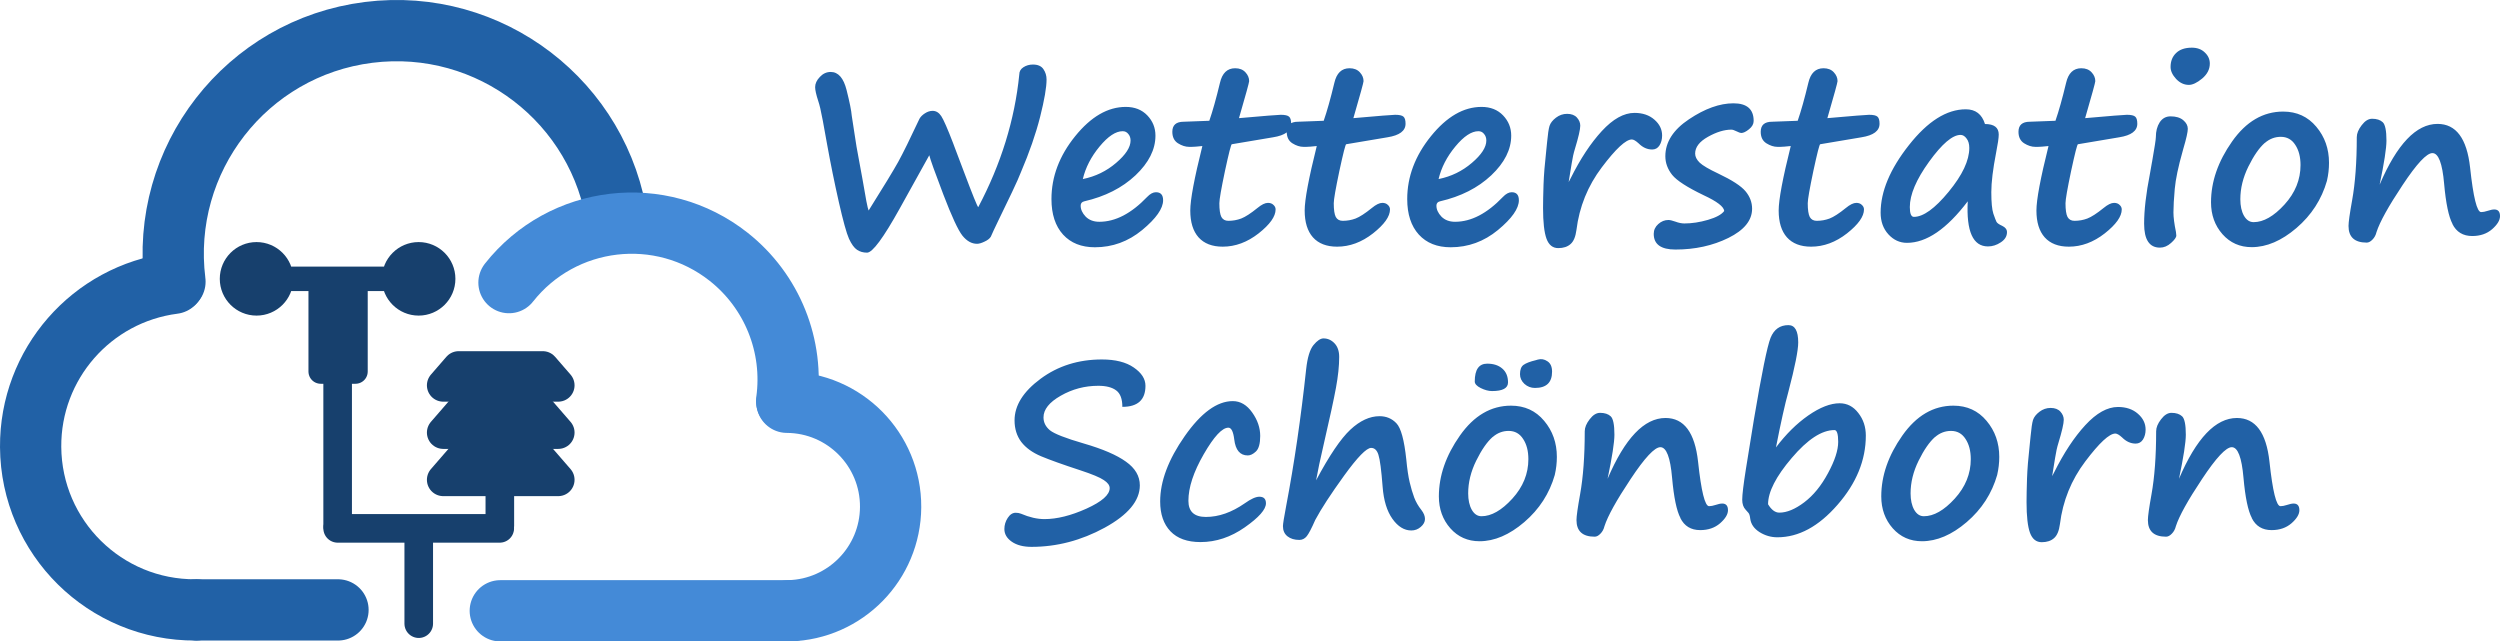
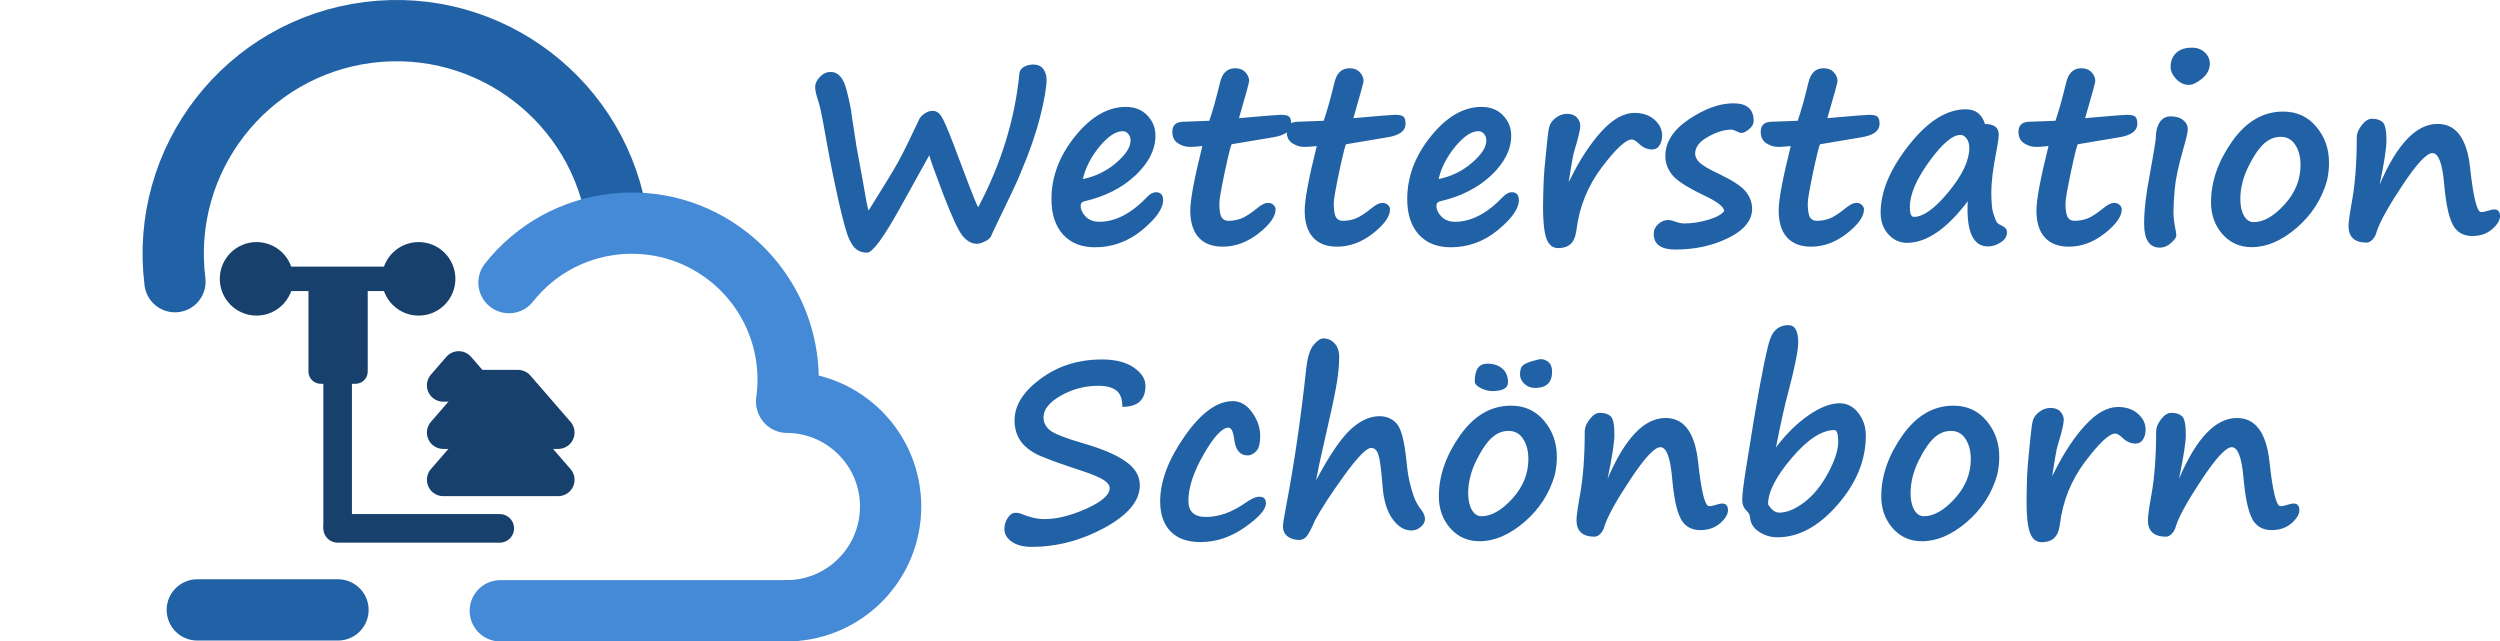
<svg xmlns="http://www.w3.org/2000/svg" xmlns:ns1="http://sodipodi.sourceforge.net/DTD/sodipodi-0.dtd" xmlns:ns2="http://www.inkscape.org/namespaces/inkscape" width="2805.3" height="719.763" overflow="hidden" version="1.1" id="svg14" ns1:docname="logo.svg" ns2:version="1.3 (0e150ed6c4, 2023-07-21)">
  <ns1:namedview id="namedview14" pagecolor="#ffffff" bordercolor="#666666" borderopacity="1.0" ns2:showpageshadow="2" ns2:pageopacity="0.0" ns2:pagecheckerboard="0" ns2:deskcolor="#d1d1d1" ns2:zoom="0.60464334" ns2:cx="1486" ns2:cy="406.02449" ns2:window-width="1920" ns2:window-height="1009" ns2:window-x="-8" ns2:window-y="-5" ns2:window-maximized="1" ns2:current-layer="text1" />
  <defs id="defs1">
    <clipPath id="clip0">
      <rect x="1477" y="1425" width="2972" height="908" id="rect1" />
    </clipPath>
  </defs>
  <g clip-path="url(#clip0)" transform="translate(-1477.121,-1473.112)" id="g14">
    <g id="text1" style="font-weight:700;font-size:275px;font-family:'Segoe Print', 'Segoe Print_MSFontService', sans-serif;fill:#2161a6" transform="translate(2374.34,1744)" aria-label="WetterstationSchönborn">
      <path d="m 214.575,-5.237 q -2.014,3.223 -7.117,5.505 -4.968,2.417 -8.325,2.417 -8.997,0 -16.382,-9.131 -7.251,-9.131 -21.484,-46.326 -14.233,-37.329 -15.71,-43.909 l -33.166,59.753 q -27.527,49.548 -36.658,49.548 -6.58,0 -11.279,-3.223 -4.7,-3.088 -8.997,-12.354 -4.163,-9.265 -11.414,-41.223 -7.251,-32.092 -13.159,-64.722 -5.774,-32.764 -7.654,-40.417 -1.208,-5.103 -2.283,-8.191 -3.491,-10.742 -3.491,-15.576 0,-5.908 5.237,-11.414 5.237,-5.64 12.219,-5.64 12.756,0 17.859,20.41 5.103,20.276 5.774,28.735 l 3.491,22.693 q 1.611,11.414 4.163,24.573 2.686,13.696 4.297,23.364 5.371,32.361 6.982,35.718 25.11,-40.015 33.167,-54.517 8.057,-14.636 23.901,-48.474 1.88,-3.357 6.042,-6.042 4.297,-2.82 8.728,-2.82 5.774,0 9.668,5.908 3.894,5.908 13.293,30.347 0.403,1.477 1.343,3.625 l 10.876,28.735 q 14.502,38.538 15.979,39.478 38.403,-72.644 46.057,-148.779 0,-5.237 4.565,-8.191 4.7,-3.088 10.742,-3.088 8.325,0 11.816,5.237 3.491,5.103 3.491,11.548 0,13.293 -7.251,42.029 -7.251,28.601 -21.484,61.902 l -3.894,9.265 q -1.477,3.894 -21.619,45.386 -6.177,12.756 -8.325,17.859 z M 407.935,-46.191 q 0,13.965 -23.499,33.435 -23.499,19.336 -53.04,19.336 -22.693,0 -35.718,-14.233 -13.025,-14.368 -13.025,-39.88 0,-37.598 26.587,-70.496 26.587,-32.898 56.799,-32.898 15.039,0 24.17,9.534 9.131,9.534 9.131,22.693 0,23.364 -22.424,44.58 -22.424,21.082 -57.471,29.138 -4.028,0.94 -4.028,4.834 0,6.445 5.64,12.354 5.774,5.774 15.308,5.774 26.99,0 53.577,-27.795 5.103,-5.371 9.937,-5.371 8.057,0 8.057,8.997 z m -90.1,-23.767 q 21.216,-4.297 37.329,-18.127 16.248,-13.831 16.248,-25.11 0,-4.431 -2.551,-7.385 -2.417,-3.088 -6.311,-3.088 -11.682,0 -25.916,17.188 -14.233,17.187 -18.799,36.523 z m 167.175,-39.075 q -1.208,0 -7.654,29.944 -6.311,29.944 -6.311,36.255 0,11.011 2.283,15.442 2.417,4.297 7.788,4.297 7.52,0 14.368,-2.551 6.982,-2.686 18.262,-11.816 6.982,-5.774 11.816,-5.774 3.894,0 6.177,2.283 2.417,2.148 2.417,5.103 0,11.816 -19.067,26.855 -19.067,14.905 -40.283,14.905 -17.725,0 -27.124,-10.474 -9.265,-10.474 -9.265,-30.078 0,-18.127 13.562,-72.375 -8.594,0.94 -11.951,0.94 h -2.82 q -6.177,0 -12.622,-4.028 -6.311,-4.028 -6.311,-12.891 0,-11.279 12.756,-11.279 l 28.735,-1.074 q 5.64,-16.248 11.951,-42.566 3.76,-16.382 17.053,-16.382 7.385,0 11.548,4.565 4.163,4.431 4.163,9.937 0,2.148 -11.414,41.492 42.7,-3.76 46.863,-3.76 7.117,0 9.399,2.148 2.283,2.014 2.283,7.922 0,11.951 -20.276,15.173 z m 128.369,0 q -1.208,0 -7.654,29.944 -6.311,29.944 -6.311,36.255 0,11.011 2.283,15.442 2.417,4.297 7.788,4.297 7.52,0 14.368,-2.551 6.982,-2.686 18.262,-11.816 6.982,-5.774 11.816,-5.774 3.894,0 6.177,2.283 2.417,2.148 2.417,5.103 0,11.816 -19.067,26.855 -19.067,14.905 -40.283,14.905 -17.725,0 -27.124,-10.474 -9.265,-10.474 -9.265,-30.078 0,-18.127 13.562,-72.375 -8.594,0.94 -11.951,0.94 h -2.82 q -6.177,0 -12.622,-4.028 -6.311,-4.028 -6.311,-12.891 0,-11.279 12.756,-11.279 l 28.735,-1.074 q 5.64,-16.248 11.951,-42.566 3.76,-16.382 17.053,-16.382 7.385,0 11.548,4.565 4.163,4.431 4.163,9.937 0,2.148 -11.414,41.492 42.7,-3.76 46.863,-3.76 7.117,0 9.399,2.148 2.283,2.014 2.283,7.922 0,11.951 -20.276,15.173 z m 193.762,62.842 q 0,13.965 -23.499,33.435 -23.499,19.336 -53.04,19.336 -22.693,0 -35.718,-14.233 -13.025,-14.368 -13.025,-39.88 0,-37.598 26.587,-70.496 26.587,-32.898 56.799,-32.898 15.039,0 24.17,9.534 9.131,9.534 9.131,22.693 0,23.364 -22.424,44.58 -22.424,21.082 -57.471,29.138 -4.028,0.94 -4.028,4.834 0,6.445 5.64,12.354 5.774,5.774 15.308,5.774 26.99,0 53.577,-27.795 5.103,-5.371 9.937,-5.371 8.057,0 8.057,8.997 z m -90.1,-23.767 q 21.216,-4.297 37.329,-18.127 16.248,-13.831 16.248,-25.11 0,-4.431 -2.551,-7.385 -2.417,-3.088 -6.311,-3.088 -11.682,0 -25.916,17.188 -14.233,17.187 -18.799,36.523 z m 145.959,3.357 2.283,-4.297 q 16.248,-32.629 34.912,-52.905 18.799,-20.41 36.658,-20.41 13.696,0 22.29,7.52 8.728,7.52 8.728,17.859 0,6.445 -2.954,11.145 -2.954,4.565 -8.191,4.565 -8.325,0 -15.173,-6.848 -4.834,-4.431 -7.654,-4.431 -10.071,0 -33.704,31.287 -23.633,31.287 -28.467,70.361 -1.477,11.279 -6.58,15.71 -5.103,4.565 -13.831,4.565 -9.265,0 -13.159,-10.474 -3.894,-10.608 -3.894,-34.509 0,-9.802 0.537,-26.453 0.537,-15.71 3.088,-38.403 0.671,-5.908 0.94,-9.265 1.208,-13.159 2.686,-17.993 1.611,-4.968 7.251,-9.265 5.64,-4.297 12.488,-4.297 7.251,0 11.011,4.163 3.76,4.163 3.76,9.131 0,6.311 -6.042,26.184 -2.148,6.848 -3.625,16.382 z m 174.561,32.495 q -0.537,-7.251 -23.096,-17.725 -27.661,-13.293 -35.315,-22.827 -7.654,-9.668 -7.654,-20.947 0,-23.767 26.587,-41.492 26.721,-17.859 49.817,-17.859 22.693,0 22.693,19.739 0,5.237 -5.237,9.399 -5.103,4.163 -8.728,4.163 -1.477,0 -5.237,-1.88 -3.76,-1.88 -5.774,-1.88 -11.951,0 -26.318,8.057 -14.368,8.057 -14.368,18.799 0,5.237 5.103,10.205 5.103,4.834 20.813,12.219 23.23,11.011 30.615,19.873 7.385,8.862 7.385,19.604 0,19.604 -26.587,32.764 -26.453,13.025 -59.485,13.025 -24.304,0 -24.304,-17.59 0,-6.445 5.103,-11.011 5.103,-4.565 11.414,-4.565 2.551,0 7.922,1.88 5.371,2.014 9.937,2.014 12.622,0 26.453,-4.028 13.831,-4.028 18.262,-9.937 z m 107.691,-74.927 q -1.208,0 -7.654,29.944 -6.311,29.944 -6.311,36.255 0,11.011 2.283,15.442 2.417,4.297 7.788,4.297 7.52,0 14.368,-2.551 6.982,-2.686 18.262,-11.816 6.982,-5.774 11.816,-5.774 3.894,0 6.177,2.283 2.417,2.148 2.417,5.103 0,11.816 -19.067,26.855 -19.067,14.905 -40.283,14.905 -17.725,0 -27.124,-10.474 -9.265,-10.474 -9.265,-30.078 0,-18.127 13.562,-72.375 -8.594,0.94 -11.951,0.94 h -2.82 q -6.177,0 -12.622,-4.028 -6.311,-4.028 -6.311,-12.891 0,-11.279 12.756,-11.279 l 28.735,-1.074 q 5.64,-16.248 11.951,-42.566 3.76,-16.382 17.053,-16.382 7.385,0 11.548,4.565 4.163,4.431 4.163,9.937 0,2.148 -11.414,41.492 42.7,-3.76 46.863,-3.76 7.117,0 9.399,2.148 2.283,2.014 2.283,7.922 0,11.951 -20.276,15.173 z m 165.564,64.05 q -35.315,46.594 -68.213,46.594 -12.085,0 -20.813,-9.534 -8.728,-9.534 -8.728,-24.304 0,-35.583 31.689,-75.732 31.689,-40.283 63.916,-40.283 16.382,0 21.484,16.516 15.442,0 15.442,11.816 0,5.64 -2.954,20.41 -5.371,27.661 -5.371,44.177 0,17.188 2.283,24.17 2.417,6.982 3.491,9.131 1.074,2.148 6.445,4.565 5.371,2.551 5.371,7.117 0,6.848 -6.982,11.414 -6.848,4.565 -14.368,4.565 -25.244,0 -22.693,-50.623 z m -8.057,-74.524 q -13.562,0 -35.315,30.078 -21.619,29.944 -21.619,50.891 0,11.011 4.565,11.011 15.845,0 38.941,-28.064 23.23,-28.198 23.23,-49.28 0,-6.714 -3.088,-10.608 -2.954,-4.028 -6.714,-4.028 z m 131.726,10.474 q -1.208,0 -7.654,29.944 -6.311,29.944 -6.311,36.255 0,11.011 2.283,15.442 2.417,4.297 7.788,4.297 7.52,0 14.368,-2.551 6.982,-2.686 18.262,-11.816 6.982,-5.774 11.816,-5.774 3.894,0 6.177,2.283 2.417,2.148 2.417,5.103 0,11.816 -19.067,26.855 -19.067,14.905 -40.283,14.905 -17.725,0 -27.124,-10.474 -9.265,-10.474 -9.265,-30.078 0,-18.127 13.562,-72.375 -8.594,0.94 -11.951,0.94 h -2.82 q -6.177,0 -12.622,-4.028 -6.311,-4.028 -6.311,-12.891 0,-11.279 12.756,-11.279 l 28.735,-1.074 q 5.64,-16.248 11.951,-42.566 3.76,-16.382 17.053,-16.382 7.385,0 11.548,4.565 4.163,4.431 4.163,9.937 0,2.148 -11.414,41.492 42.7,-3.76 46.863,-3.76 7.117,0 9.399,2.148 2.283,2.014 2.283,7.922 0,11.951 -20.276,15.173 z m 147.974,-90.503 q 0,9.534 -8.594,16.785 -8.594,7.117 -14.905,7.117 -8.057,0 -14.368,-6.714 -6.177,-6.714 -6.177,-13.428 0,-9.668 6.177,-15.576 6.177,-6.042 17.725,-6.042 8.997,0 14.502,5.371 5.64,5.237 5.64,12.488 z m -64.856,110.376 v 0.134 q 4.297,-24.438 4.297,-27.93 0,-9.937 4.297,-16.65 4.431,-6.714 12.219,-6.714 9.131,0 14.233,4.297 5.103,4.297 5.103,9.668 0,5.371 -4.968,22.156 l -0.806,2.954 q -7.385,25.916 -8.862,42.297 -1.477,16.382 -1.477,26.453 0,8.191 2.82,21.887 0.403,2.417 0.403,4.028 0,3.088 -5.908,8.325 -5.774,5.237 -12.488,5.237 -17.725,0 -17.725,-26.855 0,-22.827 6.445,-55.591 1.343,-7.251 2.417,-13.696 z m 196.314,21.082 q -8.997,31.421 -34.241,53.04 -25.11,21.484 -50.22,21.484 -19.873,0 -32.764,-14.502 -12.891,-14.636 -12.891,-35.852 0,-34.644 23.633,-68.213 23.633,-33.569 57.336,-33.569 22.961,0 37.195,17.053 14.233,16.919 14.233,40.417 0,10.205 -2.283,20.007 z m -69.824,-42.432 q -9.399,8.325 -18.396,26.587 -8.997,18.262 -8.997,36.658 0,11.145 4.028,18.396 4.163,7.251 10.877,7.251 16.65,0 34.644,-19.739 17.993,-19.739 17.993,-44.312 0,-13.831 -5.908,-22.693 -5.774,-8.997 -16.247,-8.997 -9.937,0 -17.859,6.848 z m 210.681,90.906 q -6.445,-12.085 -9.399,-45.117 -2.954,-34.375 -13.159,-34.375 -9.668,0 -33.435,35.852 -23.767,35.718 -29.273,52.771 -1.208,5.103 -4.565,8.459 -3.223,3.357 -6.445,3.357 -20.41,0 -20.41,-18.665 0,-6.311 4.028,-28.735 5.237,-29.004 5.237,-70.898 0,-6.311 5.505,-13.428 5.505,-7.251 11.682,-7.251 7.788,0 11.951,3.894 4.163,3.894 4.163,20.679 0,12.756 -7.654,49.414 29.138,-68.213 64.99,-68.213 31.152,0 36.523,49.011 5.371,49.951 12.354,49.951 3.088,0 7.117,-1.343 4.834,-1.611 7.654,-1.611 6.445,0 6.445,7.52 0,6.848 -8.862,14.636 -8.862,7.654 -22.29,7.654 -15.576,0 -22.29,-13.562 z" id="path15" />
      <path d="m 362.2,185.652 q 0,-13.293 -6.848,-18.396 -6.848,-5.237 -20.142,-5.237 -22.693,0 -42.163,11.145 -19.336,11.011 -19.336,24.304 0,8.459 7.251,14.502 7.385,5.908 37.866,14.771 31.958,9.265 47.4,20.41 15.576,11.011 15.576,26.587 0,25.916 -39.478,47.534 -39.478,21.484 -82.043,21.484 -13.831,0 -22.156,-5.774 -8.325,-5.774 -8.325,-14.233 0,-6.714 3.76,-12.488 3.76,-5.774 8.997,-5.774 3.223,0 5.908,1.074 14.099,6.042 26.318,6.042 20.947,0 46.997,-11.682 26.184,-11.816 26.184,-23.096 0,-4.7 -6.58,-8.997 -6.445,-4.431 -26.453,-11.011 -29.138,-9.534 -43.909,-15.71 -14.636,-6.177 -22.29,-16.113 -7.52,-10.071 -7.52,-24.17 0,-25.11 29.272,-46.729 29.272,-21.619 68.75,-21.619 22.693,0 35.718,8.997 13.159,8.997 13.159,20.544 0,23.633 -25.916,23.633 z m 87.683,151.733 q -22.156,0 -33.704,-12.085 -11.548,-12.085 -11.548,-33.569 0,-33.838 27.527,-73.181 27.527,-39.343 53.98,-39.343 12.756,0 21.753,12.756 8.997,12.622 8.997,26.318 0,12.891 -4.834,17.456 -4.7,4.431 -9.131,4.431 -13.025,0 -15.173,-17.993 -1.611,-13.159 -6.58,-13.159 -10.474,0 -27.661,29.81 -17.188,29.81 -17.188,52.234 0,18.127 19.604,18.127 21.619,0 43.64,-15.308 10.339,-7.385 16.382,-7.385 7.385,0 7.385,7.385 0,10.339 -23.767,26.99 -23.633,16.516 -49.683,16.516 z m 129.712,-69.287 q 22.29,-41.76 38.403,-56.799 16.248,-15.173 32.764,-15.173 11.414,0 18.933,7.922 7.654,7.788 11.145,40.82 1.477,15.71 3.76,25.378 2.283,9.668 5.103,17.188 2.82,7.385 8.057,13.965 4.028,5.237 4.028,10.071 0,4.834 -4.7,8.862 -4.565,4.028 -10.608,4.028 -11.951,0 -21.216,-13.025 -9.265,-13.025 -11.011,-35.986 -2.148,-28.064 -4.7,-35.852 -2.417,-7.788 -8.191,-7.788 -7.788,0 -30.347,31.152 -22.424,31.018 -32.361,49.683 -6.177,14.099 -9.534,18.262 -3.357,4.163 -8.325,4.163 -8.191,0 -13.293,-4.028 -5.103,-4.028 -5.103,-11.414 0,-3.625 3.625,-22.693 13.696,-72.107 22.424,-153.479 2.148,-19.604 8.191,-26.99 6.177,-7.52 11.279,-7.52 7.117,0 12.354,5.505 5.237,5.505 5.237,15.308 0,15.039 -3.625,34.644 -3.625,19.604 -13.562,62.573 -6.042,25.916 -8.728,41.223 z m 267.883,-6.177 q -8.997,31.421 -34.241,53.04 -25.11,21.484 -50.22,21.484 -19.873,0 -32.764,-14.502 -12.891,-14.636 -12.891,-35.852 0,-34.644 23.633,-68.213 23.633,-33.569 57.336,-33.569 22.961,0 37.195,17.053 14.233,16.919 14.233,40.417 0,10.205 -2.283,20.007 z m -69.824,-42.432 q -9.399,8.325 -18.396,26.587 -8.997,18.262 -8.997,36.658 0,11.145 4.028,18.396 4.163,7.251 10.876,7.251 16.65,0 34.644,-19.739 17.993,-19.739 17.993,-44.312 0,-13.831 -5.908,-22.693 -5.774,-8.997 -16.248,-8.997 -9.937,0 -17.859,6.848 z m 47.534,-55.054 q -6.714,0 -11.816,-4.565 -4.968,-4.7 -4.968,-10.876 0,-7.654 4.028,-10.474 4.163,-2.954 13.696,-5.237 l 2.283,-0.671 q 5.64,-1.611 10.742,1.88 5.237,3.357 5.237,11.682 0,18.262 -19.202,18.262 z m -48.206,3.491 q -5.774,0 -12.622,-3.357 -6.714,-3.357 -6.714,-7.385 0,-20.007 13.965,-20.007 10.608,0 16.919,5.505 6.445,5.505 6.445,15.576 0,9.668 -17.993,9.668 z m 211.487,142.468 q -6.445,-12.085 -9.399,-45.117 -2.954,-34.375 -13.159,-34.375 -9.668,0 -33.435,35.852 -23.767,35.718 -29.272,52.771 -1.208,5.103 -4.565,8.459 -3.223,3.357 -6.445,3.357 -20.41,0 -20.41,-18.665 0,-6.311 4.028,-28.735 5.237,-29.004 5.237,-70.898 0,-6.311 5.505,-13.428 5.505,-7.251 11.682,-7.251 7.788,0 11.951,3.894 4.163,3.894 4.163,20.679 0,12.756 -7.654,49.414 29.138,-68.213 64.99,-68.213 31.152,0 36.523,49.011 5.371,49.951 12.354,49.951 3.088,0 7.117,-1.343 4.834,-1.611 7.654,-1.611 6.445,0 6.445,7.52 0,6.848 -8.862,14.636 -8.862,7.654 -22.29,7.654 -15.576,0 -22.29,-13.562 z M 1070.916,199.617 q 13.025,-77.209 18.665,-91.443 5.774,-14.233 20.007,-14.233 11.011,0 11.011,19.47 0,13.293 -11.011,55.188 -5.774,20.679 -13.965,62.573 16.65,-22.156 36.255,-35.852 19.739,-13.696 35.181,-13.696 12.622,0 20.947,10.876 8.459,10.742 8.459,25.378 0,41.357 -31.824,77.747 -31.689,36.389 -67.407,36.389 -10.742,0 -20.007,-5.774 -9.265,-5.908 -10.474,-15.039 -0.537,-4.968 -2.014,-6.58 -1.477,-1.611 -3.088,-3.491 -3.894,-4.028 -3.894,-11.279 0,-8.325 4.163,-34.644 z m 15.845,95.337 q 5.64,9.399 12.622,9.399 12.622,0 27.93,-11.548 15.442,-11.682 26.721,-32.764 11.414,-21.082 11.414,-35.046 0,-13.293 -4.163,-13.293 -21.35,0 -47.937,31.287 -26.587,31.152 -26.587,51.965 z m 257.141,-33.032 q -8.997,31.421 -34.241,53.04 -25.11,21.484 -50.22,21.484 -19.873,0 -32.764,-14.502 -12.891,-14.636 -12.891,-35.852 0,-34.644 23.633,-68.213 23.633,-33.569 57.337,-33.569 22.961,0 37.195,17.053 14.233,16.919 14.233,40.417 0,10.205 -2.283,20.007 z m -69.824,-42.432 q -9.399,8.325 -18.396,26.587 -8.997,18.262 -8.997,36.658 0,11.145 4.028,18.396 4.163,7.251 10.877,7.251 16.65,0 34.644,-19.739 17.993,-19.739 17.993,-44.312 0,-13.831 -5.908,-22.693 -5.774,-8.997 -16.248,-8.997 -9.937,0 -17.859,6.848 z m 131.458,43.909 2.283,-4.297 q 16.247,-32.629 34.912,-52.905 18.799,-20.41 36.658,-20.41 13.696,0 22.29,7.52 8.728,7.52 8.728,17.859 0,6.445 -2.954,11.145 -2.954,4.565 -8.191,4.565 -8.325,0 -15.173,-6.848 -4.834,-4.431 -7.654,-4.431 -10.071,0 -33.704,31.287 -23.633,31.287 -28.467,70.361 -1.477,11.279 -6.58,15.71 -5.103,4.565 -13.831,4.565 -9.265,0 -13.159,-10.474 -3.894,-10.608 -3.894,-34.509 0,-9.802 0.537,-26.453 0.537,-15.71 3.088,-38.403 0.671,-5.908 0.94,-9.265 1.208,-13.159 2.686,-17.993 1.611,-4.968 7.251,-9.265 5.64,-4.297 12.488,-4.297 7.251,0 11.011,4.163 3.76,4.163 3.76,9.131 0,6.311 -6.043,26.184 -2.148,6.848 -3.626,16.382 z m 224.109,46.997 q -6.445,-12.085 -9.399,-45.117 -2.954,-34.375 -13.159,-34.375 -9.668,0 -33.435,35.852 -23.767,35.718 -29.273,52.771 -1.208,5.103 -4.565,8.459 -3.223,3.357 -6.445,3.357 -20.41,0 -20.41,-18.665 0,-6.311 4.028,-28.735 5.237,-29.004 5.237,-70.898 0,-6.311 5.505,-13.428 5.505,-7.251 11.682,-7.251 7.788,0 11.951,3.894 4.163,3.894 4.163,20.679 0,12.756 -7.654,49.414 29.138,-68.213 64.99,-68.213 31.152,0 36.523,49.011 5.371,49.951 12.354,49.951 3.088,0 7.117,-1.343 4.834,-1.611 7.654,-1.611 6.445,0 6.445,7.52 0,6.848 -8.862,14.636 -8.862,7.654 -22.29,7.654 -15.576,0 -22.29,-13.562 z" id="path16" />
    </g>
    <path d="m 1974.5,2011.5 45.1,-52 h 38.8 l 45.1,52 z" stroke="#17406d" stroke-width="36.667" stroke-linecap="round" stroke-linejoin="round" stroke-miterlimit="10" fill="#17406d" fill-rule="evenodd" id="path1" />
    <path d="m 1974.5,1958.5 45.1,-52 h 38.8 l 45.1,52 z" stroke="#17406d" stroke-width="36.667" stroke-linecap="round" stroke-linejoin="round" stroke-miterlimit="10" fill="#17406d" fill-rule="evenodd" id="path2" />
-     <path d="m 1974.5,1905.5 17.35,-20 h 94.3 l 17.35,20 z" stroke="#17406d" stroke-width="36.667" stroke-linecap="round" stroke-linejoin="round" stroke-miterlimit="10" fill="#17406d" fill-rule="evenodd" id="path3" />
+     <path d="m 1974.5,1905.5 17.35,-20 l 17.35,20 z" stroke="#17406d" stroke-width="36.667" stroke-linecap="round" stroke-linejoin="round" stroke-miterlimit="10" fill="#17406d" fill-rule="evenodd" id="path3" />
    <path d="m 1765,1772.25 h 181.89 c 7.59,0 13.75,6.16 13.75,13.75 0,7.59 -6.16,13.75 -13.75,13.75 H 1765 c -7.59,0 -13.75,-6.16 -13.75,-13.75 0,-7.59 6.16,-13.75 13.75,-13.75 z m 0,55 c -22.78,0 -41.25,-18.47 -41.25,-41.25 0,-22.78 18.47,-41.25 41.25,-41.25 22.78,0 41.25,18.47 41.25,41.25 0,22.78 -18.47,41.25 -41.25,41.25 z m 181.89,-82.5 c 22.78,0 41.25,18.47 41.25,41.25 0,22.78 -18.47,41.25 -41.25,41.25 -22.78,0 -41.25,-18.47 -41.25,-41.25 0,-22.78 18.47,-41.25 41.25,-41.25 z" fill="#17406d" id="path4" />
    <path d="m 1856,1816 v 246.85" stroke="#17406d" stroke-width="32.083" stroke-linecap="round" stroke-linejoin="round" stroke-miterlimit="10" fill="none" fill-rule="evenodd" id="path5" />
-     <path d="m 2038,1985 v 77.95" stroke="#17406d" stroke-width="32.083" stroke-linecap="round" stroke-linejoin="round" stroke-miterlimit="10" fill="none" fill-rule="evenodd" id="path6" />
    <path d="M 0,0 181.89,3.60892e-4" stroke="#17406d" stroke-width="32.083" stroke-linecap="round" stroke-linejoin="round" stroke-miterlimit="10" fill="none" fill-rule="evenodd" transform="matrix(-1,0,0,1,2037.89,2066)" id="path7" />
    <rect x="1837" y="1787" width="39" height="103" stroke="#17406d" stroke-width="27.5" stroke-linecap="round" stroke-linejoin="round" stroke-miterlimit="10" fill="#17406d" id="rect7" />
-     <path d="m 1947,2069 v 103.94" stroke="#17406d" stroke-width="32.083" stroke-linecap="round" stroke-linejoin="round" stroke-miterlimit="10" fill="none" fill-rule="evenodd" id="path8" />
    <path d="m 2038.5,2158.5 h 326.46" stroke="#448ad7" stroke-width="68.75" stroke-linecap="round" stroke-linejoin="round" stroke-miterlimit="10" fill="none" fill-rule="evenodd" id="path9" />
    <path d="m 1698.5,2157.5 h 157.89" stroke="#2161a6" stroke-width="68.75" stroke-linecap="round" stroke-linejoin="round" stroke-miterlimit="10" fill="none" fill-rule="evenodd" id="path10" />
-     <path d="m 1696.76,2157.5 c -101.62,0.69 -184.56,-81.12 -185.26,-182.74 -0.63,-92.98 68.19,-171.82 160.4,-183.74" stroke="#2161a6" stroke-width="68.75" stroke-linecap="round" stroke-linejoin="round" stroke-miterlimit="10" fill="none" fill-rule="evenodd" id="path11" />
    <path d="m 1673.45,1789.2 c -17.23,-137.27 80.08,-262.52 217.35,-279.75 136,-17.07 260.46,78.32 279.32,214.08" stroke="#2161a6" stroke-width="68.75" stroke-linecap="round" stroke-linejoin="round" stroke-miterlimit="10" fill="none" fill-rule="evenodd" id="path12" />
    <path d="m 2048.26,1790.24 c 60.07,-76.07 170.43,-89.04 246.5,-28.98 48.88,38.6 73.65,100.22 65.07,161.91" stroke="#448ad7" stroke-width="68.75" stroke-linecap="round" stroke-linejoin="round" stroke-miterlimit="10" fill="none" fill-rule="evenodd" id="path13" />
    <path d="m 2360.16,1924.5 c 64.62,0.37 116.7,53.05 116.34,117.66 -0.36,63.14 -50.75,114.61 -113.87,116.3" stroke="#448ad7" stroke-width="68.75" stroke-linecap="round" stroke-linejoin="round" stroke-miterlimit="10" fill="none" fill-rule="evenodd" id="path14" />
  </g>
</svg>